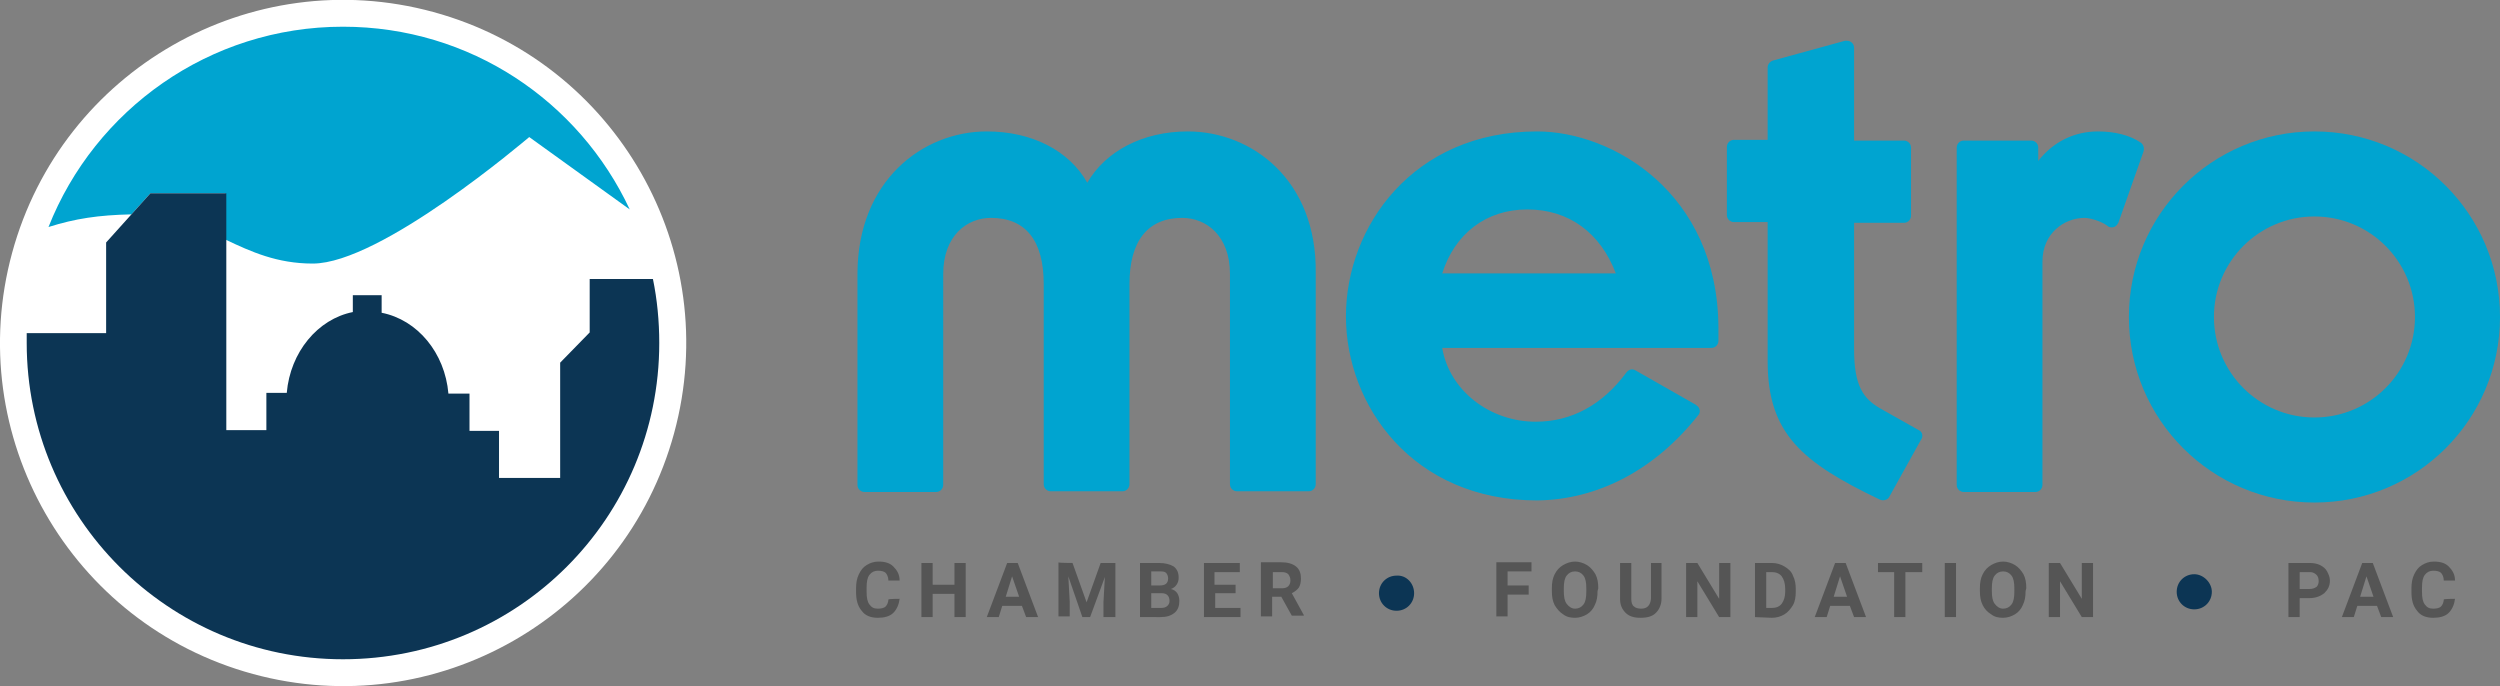
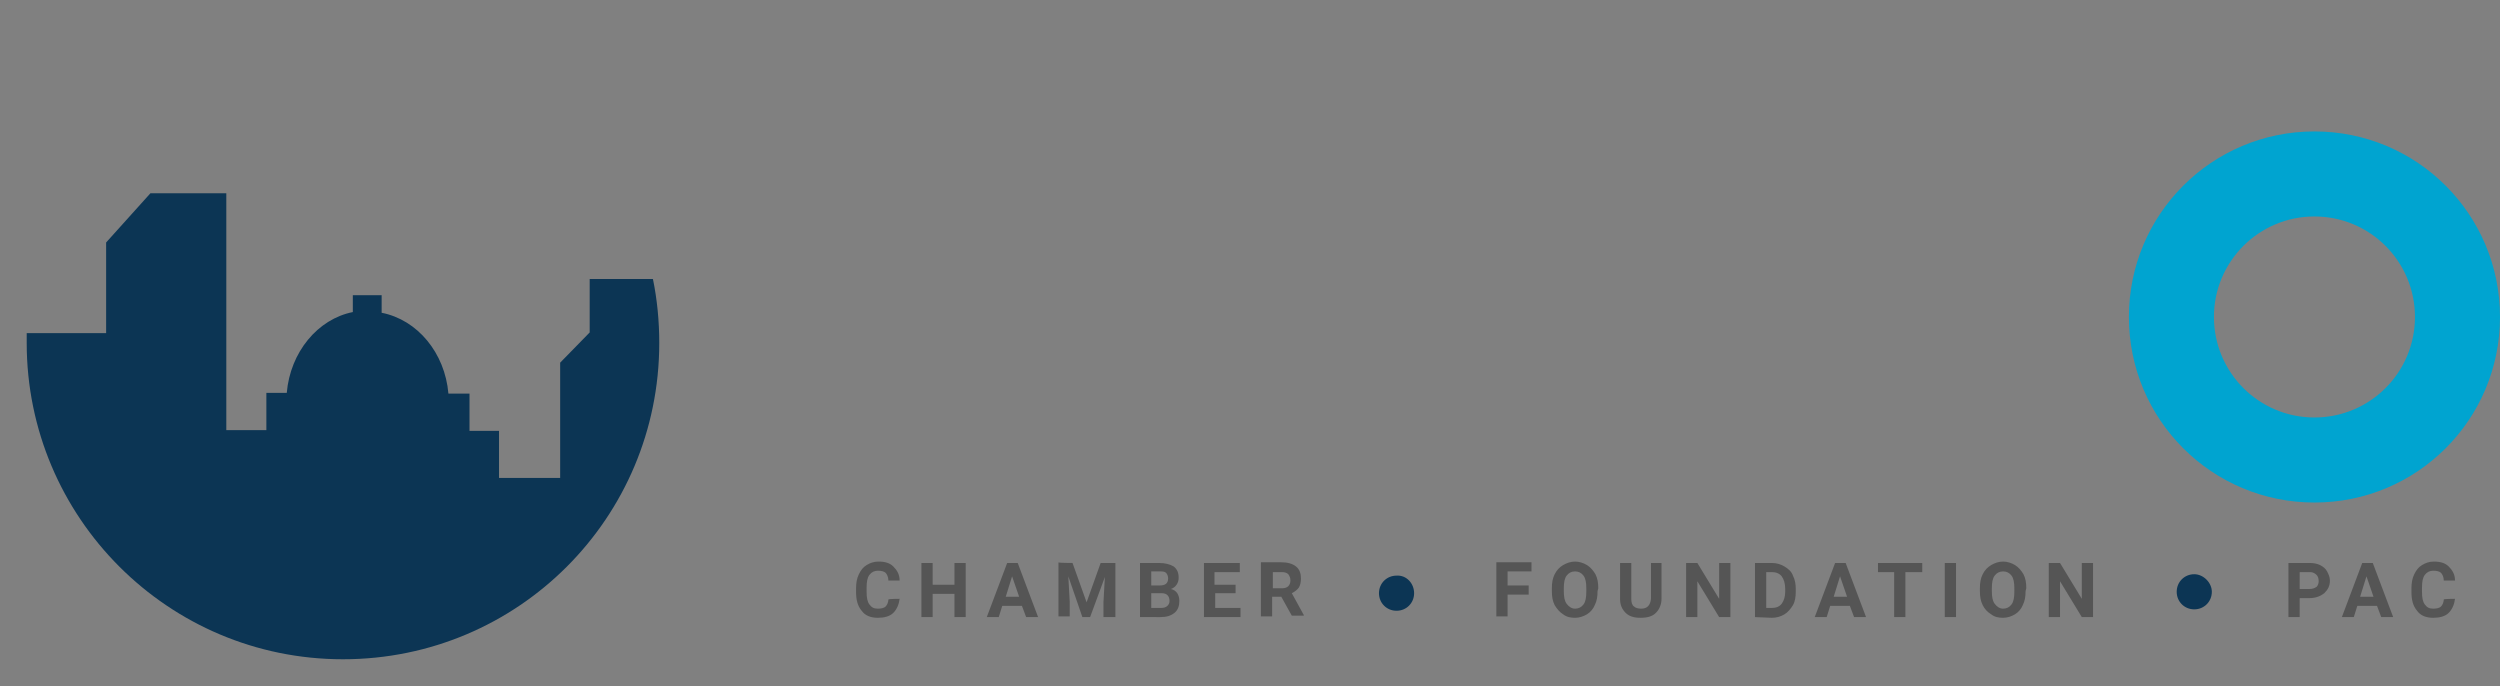
<svg xmlns="http://www.w3.org/2000/svg" version="1.1" id="Layer_1" x="0px" y="0px" width="355.7px" height="97.6px" viewBox="0 0 355.7 97.6" style="enable-background:new 0 0 355.7 97.6;" xml:space="preserve">
  <rect x="0" y="0" width="355.7" height="97.6" fill="#808080" stroke="none" />
  <style type="text/css">
	.st0{fill:#00A4D0;}
	.st1{fill:#555555;}
	.st2{fill:#0C3554;}
	.st3{fill:#FFFFFF;}
	.st4{fill:#0D3455;}
</style>
  <g>
-     <path class="st0" d="M169,18.7c-6.4,0-11.7,2.8-14.3,7.3c-2.6-4.6-7.9-7.3-14.3-7.3c-9.1,0-18.4,7-18.4,20.3v30c0,0.6,0.5,1,1,1   h10.2c0.6,0,1-0.5,1-1c0,0,0,0,0,0V39c0-5.5,3.4-8,6.8-8c4.9,0,7.5,3.2,7.5,9.4v28.5c0,0.6,0.5,1,1,1h10.2c0.6,0,1-0.5,1-1   c0,0,0,0,0,0V40.4c0-6.1,2.6-9.4,7.5-9.4c3.4,0,6.8,2.5,6.8,8v29.9c0,0.6,0.5,1,1,1h10.2c0.6,0,1-0.5,1-1v-30   C187.4,25.6,178.1,18.7,169,18.7L169,18.7z M218.7,18.7c-17.7,0-27.2,13.6-27.2,26.3c0,12.7,9.5,26.2,27.2,26.2h0   c8.7-0.1,16.8-4.4,22.9-12.1c0.4-0.4,0.3-1.1-0.2-1.4c0,0-0.1-0.1-0.1-0.1l-8.6-4.9c-0.5-0.3-1-0.1-1.3,0.3c-3.4,4.6-7.8,7-12.9,7   c-6.6,0-12.3-4.5-13.3-10.5h38.3c0.6,0,1-0.5,1-1v-1.9C244.4,27.4,229.4,18.7,218.7,18.7z M217.3,29.8c5.9,0,10.4,3.3,12.6,9.1   h-24.7C207,33.2,211.5,29.8,217.3,29.8z M273,61.2l-5.5-3.1c-2.4-1.4-3.7-3.2-3.7-8.4V31.7h7.1c0.6,0,1-0.5,1-1V21c0-0.6-0.5-1-1-1   c0,0,0,0,0,0h-7.1V6.8c0-0.6-0.5-1-1-1c-0.1,0-0.2,0-0.3,0l-10.2,2.8c-0.4,0.1-0.8,0.5-0.8,1v10.3h-4.8c-0.6,0-1,0.5-1,1v9.7   c0,0.6,0.5,1,1,1h4.8v19.8c0,10.3,4.9,14.4,16,19.7c0.5,0.2,1.1,0,1.3-0.4l4.5-8.1C273.7,62.1,273.5,61.4,273,61.2z M304.6,20.3   c-1.6-1.1-3.8-1.6-6.1-1.6c-3.4,0-6.4,1.5-8.5,4.2V21c0-0.6-0.5-1-1-1h-9.6c-0.6,0-1,0.5-1,1c0,0,0,0,0,0v48c0,0.6,0.5,1,1,1h10.2   c0.6,0,1-0.5,1-1V37.2c0-4,3.1-6.2,6-6.2c0.8,0,2.4,0.5,3.2,1.1c0.4,0.4,1.1,0.3,1.4-0.1c0.1-0.1,0.1-0.2,0.2-0.3l3.6-10.2   C305.1,21.1,305,20.6,304.6,20.3z" />
-   </g>
+     </g>
  <g>
    <path class="st0" d="M329.3,30.8c7.9,0,14.3,6.4,14.3,14.3s-6.4,14.3-14.3,14.3c-7.9,0-14.3-6.4-14.3-14.3   C315,37.2,321.4,30.8,329.3,30.8 M329.3,18.7c-14.6,0-26.4,11.8-26.4,26.4s11.8,26.4,26.4,26.4c14.6,0,26.4-11.8,26.4-26.4   C355.7,30.5,343.9,18.7,329.3,18.7z" />
  </g>
  <g>
    <g>
      <path class="st1" d="M128,85.2c-0.1,0.8-0.4,1.5-0.9,2s-1.3,0.7-2.2,0.7c-1,0-1.8-0.3-2.3-1c-0.6-0.7-0.8-1.6-0.8-2.7v-0.5    c0-0.7,0.1-1.4,0.4-2c0.3-0.6,0.6-1,1.1-1.3c0.5-0.3,1-0.5,1.7-0.5c0.9,0,1.6,0.2,2.1,0.7s0.9,1.1,0.9,2h-1.6    c0-0.5-0.2-0.9-0.4-1.1c-0.2-0.2-0.6-0.3-1.1-0.3c-0.5,0-0.9,0.2-1.2,0.6c-0.3,0.4-0.4,1-0.4,1.8v0.6c0,0.8,0.1,1.4,0.4,1.8    c0.3,0.4,0.6,0.6,1.2,0.6c0.5,0,0.9-0.1,1.1-0.3c0.2-0.2,0.4-0.6,0.4-1C126.4,85.2,128,85.2,128,85.2z M137.4,87.8h-1.6v-3.3h-3.1    v3.3h-1.6v-7.7h1.6v3.1h3.1v-3.1h1.6C137.4,80.1,137.4,87.8,137.4,87.8z M145.4,86.2h-2.8l-0.5,1.6h-1.7l2.9-7.7h1.5l2.9,7.7H146    L145.4,86.2z M143.1,84.9h1.9l-1-2.9L143.1,84.9z M152.6,80.1l2,5.6l2-5.6h2.1v7.7H157v-2.1l0.2-3.6l-2.1,5.7H154L152,82l0.2,3.6    v2.1h-1.6v-7.7C150.5,80.1,152.6,80.1,152.6,80.1z M162.2,87.8v-7.7h2.7c0.9,0,1.6,0.2,2.1,0.5c0.5,0.4,0.7,0.9,0.7,1.6    c0,0.4-0.1,0.7-0.3,1c-0.2,0.3-0.5,0.5-0.8,0.6c0.4,0.1,0.7,0.3,0.9,0.6c0.2,0.3,0.3,0.7,0.3,1.1c0,0.7-0.2,1.3-0.7,1.7    c-0.5,0.4-1.1,0.6-2,0.6L162.2,87.8L162.2,87.8z M163.8,83.3h1.2c0.8,0,1.2-0.3,1.2-1c0-0.3-0.1-0.6-0.3-0.8    c-0.2-0.2-0.5-0.2-1-0.2h-1.1V83.3z M163.8,84.4v2.1h1.4c0.4,0,0.7-0.1,0.9-0.3s0.3-0.4,0.3-0.7c0-0.7-0.4-1.1-1.1-1.1L163.8,84.4    L163.8,84.4z M175.9,84.4h-3v2.1h3.6v1.3h-5.2v-7.7h5.1v1.3h-3.6v1.8h3V84.4z M182.3,84.9h-1.3v2.8h-1.6v-7.7h2.9    c0.9,0,1.6,0.2,2.1,0.6s0.7,1,0.7,1.7c0,0.5-0.1,1-0.3,1.3c-0.2,0.3-0.6,0.6-1,0.8l1.7,3.1v0.1h-1.7L182.3,84.9L182.3,84.9z     M181.1,83.7h1.3c0.4,0,0.7-0.1,0.9-0.3c0.2-0.2,0.3-0.5,0.3-0.8c0-0.4-0.1-0.6-0.3-0.9c-0.2-0.2-0.5-0.3-0.9-0.3h-1.3L181.1,83.7    L181.1,83.7z M217.5,84.6h-3v3.1h-1.6v-7.7h5v1.3h-3.4v2h3L217.5,84.6L217.5,84.6z M227.3,84.1c0,0.8-0.1,1.4-0.4,2    c-0.2,0.5-0.6,1-1.1,1.3c-0.5,0.3-1.1,0.5-1.7,0.5c-0.6,0-1.2-0.1-1.7-0.5c-0.5-0.3-0.9-0.8-1.2-1.3c-0.3-0.6-0.4-1.2-0.4-2v-0.4    c0-0.8,0.1-1.4,0.4-2c0.3-0.6,0.7-1,1.2-1.3c0.5-0.3,1.1-0.5,1.7-0.5c0.6,0,1.2,0.2,1.7,0.5c0.5,0.3,0.9,0.8,1.2,1.3    c0.3,0.6,0.4,1.2,0.4,2L227.3,84.1L227.3,84.1z M225.7,83.7c0-0.8-0.1-1.4-0.4-1.8c-0.3-0.4-0.7-0.6-1.2-0.6    c-0.5,0-0.9,0.2-1.2,0.6s-0.4,1-0.4,1.8v0.4c0,0.8,0.1,1.4,0.4,1.8c0.3,0.4,0.7,0.7,1.2,0.7c0.5,0,0.9-0.2,1.2-0.6    c0.3-0.4,0.4-1,0.4-1.8V83.7L225.7,83.7z M236.4,80.1v5.1c0,0.8-0.3,1.5-0.8,2c-0.5,0.5-1.2,0.7-2.2,0.7c-0.9,0-1.6-0.2-2.1-0.7    c-0.5-0.5-0.8-1.1-0.8-2v-5.1h1.6v5.1c0,0.5,0.1,0.9,0.4,1.1c0.2,0.2,0.6,0.3,1,0.3c0.9,0,1.3-0.5,1.4-1.4v-5.1L236.4,80.1    L236.4,80.1z M246.2,87.8h-1.6l-3.1-5.1v5.1h-1.6v-7.7h1.6l3.1,5.1v-5.1h1.6V87.8z M249.7,87.8v-7.7h2.4c0.7,0,1.3,0.2,1.8,0.5    s1,0.7,1.2,1.3c0.3,0.6,0.4,1.2,0.4,1.9v0.4c0,0.7-0.1,1.4-0.4,1.9c-0.3,0.5-0.7,1-1.2,1.3c-0.5,0.3-1.1,0.5-1.8,0.5L249.7,87.8    L249.7,87.8z M251.3,81.4v5.1h0.8c0.6,0,1.1-0.2,1.4-0.6s0.5-1,0.5-1.7v-0.4c0-0.8-0.2-1.4-0.5-1.8c-0.3-0.4-0.8-0.6-1.4-0.6    L251.3,81.4L251.3,81.4z M263.2,86.2h-2.8l-0.5,1.6h-1.7l2.9-7.7h1.5l2.9,7.7h-1.7L263.2,86.2L263.2,86.2z M260.9,84.9h1.9l-1-2.9    L260.9,84.9z M273.5,81.4h-2.4v6.4h-1.6v-6.4h-2.3v-1.3h6.3L273.5,81.4L273.5,81.4z M278.3,87.8h-1.6v-7.7h1.6V87.8z M288.2,84.1    c0,0.8-0.1,1.4-0.4,2c-0.2,0.5-0.6,1-1.1,1.3c-0.5,0.3-1.1,0.5-1.7,0.5c-0.6,0-1.2-0.1-1.7-0.5c-0.5-0.3-0.9-0.7-1.2-1.3    c-0.3-0.6-0.4-1.2-0.4-2v-0.4c0-0.8,0.1-1.4,0.4-2s0.7-1,1.2-1.3c0.5-0.3,1.1-0.5,1.7-0.5c0.6,0,1.2,0.2,1.7,0.5s0.9,0.8,1.2,1.3    c0.3,0.6,0.4,1.2,0.4,2L288.2,84.1L288.2,84.1z M286.6,83.7c0-0.8-0.1-1.4-0.4-1.8c-0.3-0.4-0.7-0.6-1.2-0.6    c-0.5,0-0.9,0.2-1.2,0.6s-0.4,1-0.4,1.8v0.4c0,0.8,0.1,1.4,0.4,1.8c0.3,0.4,0.7,0.7,1.2,0.7c0.5,0,0.9-0.2,1.2-0.6    c0.3-0.4,0.4-1,0.4-1.8L286.6,83.7L286.6,83.7z M297.8,87.8h-1.6l-3.1-5.1v5.1h-1.6v-7.7h1.6l3.1,5.1v-5.1h1.6V87.8z M327.2,85.1    v2.7h-1.6v-7.7h3c0.6,0,1.1,0.1,1.5,0.3c0.4,0.2,0.8,0.5,1,0.9c0.2,0.4,0.4,0.8,0.4,1.3c0,0.8-0.3,1.3-0.8,1.8    c-0.5,0.4-1.2,0.7-2.1,0.7H327.2z M327.2,83.8h1.4c0.4,0,0.7-0.1,1-0.3c0.2-0.2,0.3-0.5,0.3-0.8c0-0.4-0.1-0.7-0.3-0.9    c-0.2-0.2-0.5-0.4-0.9-0.4h-1.5L327.2,83.8L327.2,83.8z M338.2,86.2h-2.8l-0.5,1.6h-1.7l2.9-7.7h1.5l2.9,7.7h-1.7L338.2,86.2    L338.2,86.2z M335.8,84.9h1.9l-1-2.9L335.8,84.9z M349.3,85.2c-0.1,0.8-0.4,1.5-0.9,2s-1.3,0.7-2.2,0.7c-1,0-1.8-0.3-2.3-1    c-0.6-0.7-0.8-1.6-0.8-2.7v-0.5c0-0.7,0.1-1.4,0.4-2c0.3-0.6,0.6-1,1.1-1.3c0.5-0.3,1-0.5,1.7-0.5c0.9,0,1.6,0.2,2.1,0.7    c0.5,0.5,0.9,1.1,0.9,2h-1.6c0-0.5-0.2-0.9-0.4-1.1s-0.6-0.3-1.1-0.3c-0.5,0-0.9,0.2-1.2,0.6c-0.3,0.4-0.4,1-0.4,1.8v0.6    c0,0.8,0.1,1.4,0.4,1.8c0.3,0.4,0.6,0.6,1.2,0.6c0.5,0,0.9-0.1,1.1-0.3c0.2-0.2,0.4-0.6,0.4-1C347.7,85.2,349.3,85.2,349.3,85.2z" />
      <path class="st2" d="M201.2,84.4c0,1.4-1.1,2.5-2.5,2.5s-2.5-1.1-2.5-2.5c0,0,0,0,0,0c0-1.4,1.1-2.5,2.5-2.5    C200.1,81.8,201.2,83,201.2,84.4z M314.7,84.2c0,1.4-1.1,2.5-2.5,2.5c-1.4,0-2.5-1.1-2.5-2.5c0,0,0,0,0,0c0-1.4,1.1-2.5,2.5-2.5    C313.5,81.7,314.7,82.9,314.7,84.2z" />
    </g>
  </g>
  <g>
-     <ellipse transform="matrix(0.263 -0.965 0.965 0.263 -11.107 83.058)" class="st3" cx="48.8" cy="48.8" rx="48.8" ry="48.8" />
    <g>
      <path class="st4" d="M3.8,47.4v1.4C3.8,48.3,3.8,47.9,3.8,47.4L3.8,47.4z" />
-       <path class="st0" d="M21.4,27.5h10.7v6.6c3.6,1.7,7.3,3.4,12.4,3.4c9.7,0,30.3-17.6,30.8-18l14.3,10.3c-7.2-15.4-22.7-26-40.8-26    c-19,0-35.3,11.8-41.9,28.5c3.8-1.2,7.1-1.7,11.8-1.8L21.4,27.5z" />
      <path class="st2" d="M83.9,47.3l-4.2,4.3V68h-8.7v-6.7h-4.2V56h-3c-0.5-5.8-4.4-10.5-9.5-11.5V42h-4.1v2.4c-5,1-8.9,5.7-9.4,11.5    h-2.9v5.3l-5.7,0V34.1v-6.6H21.4l-2.7,3l-3.6,4v12.9H3.8c0,0.5,0,0.9,0,1.4c0,24.8,20.1,45,45,45s45-20.1,45-45    c0-3.1-0.3-6.2-0.9-9.1h-9V47.3z" />
    </g>
  </g>
</svg>